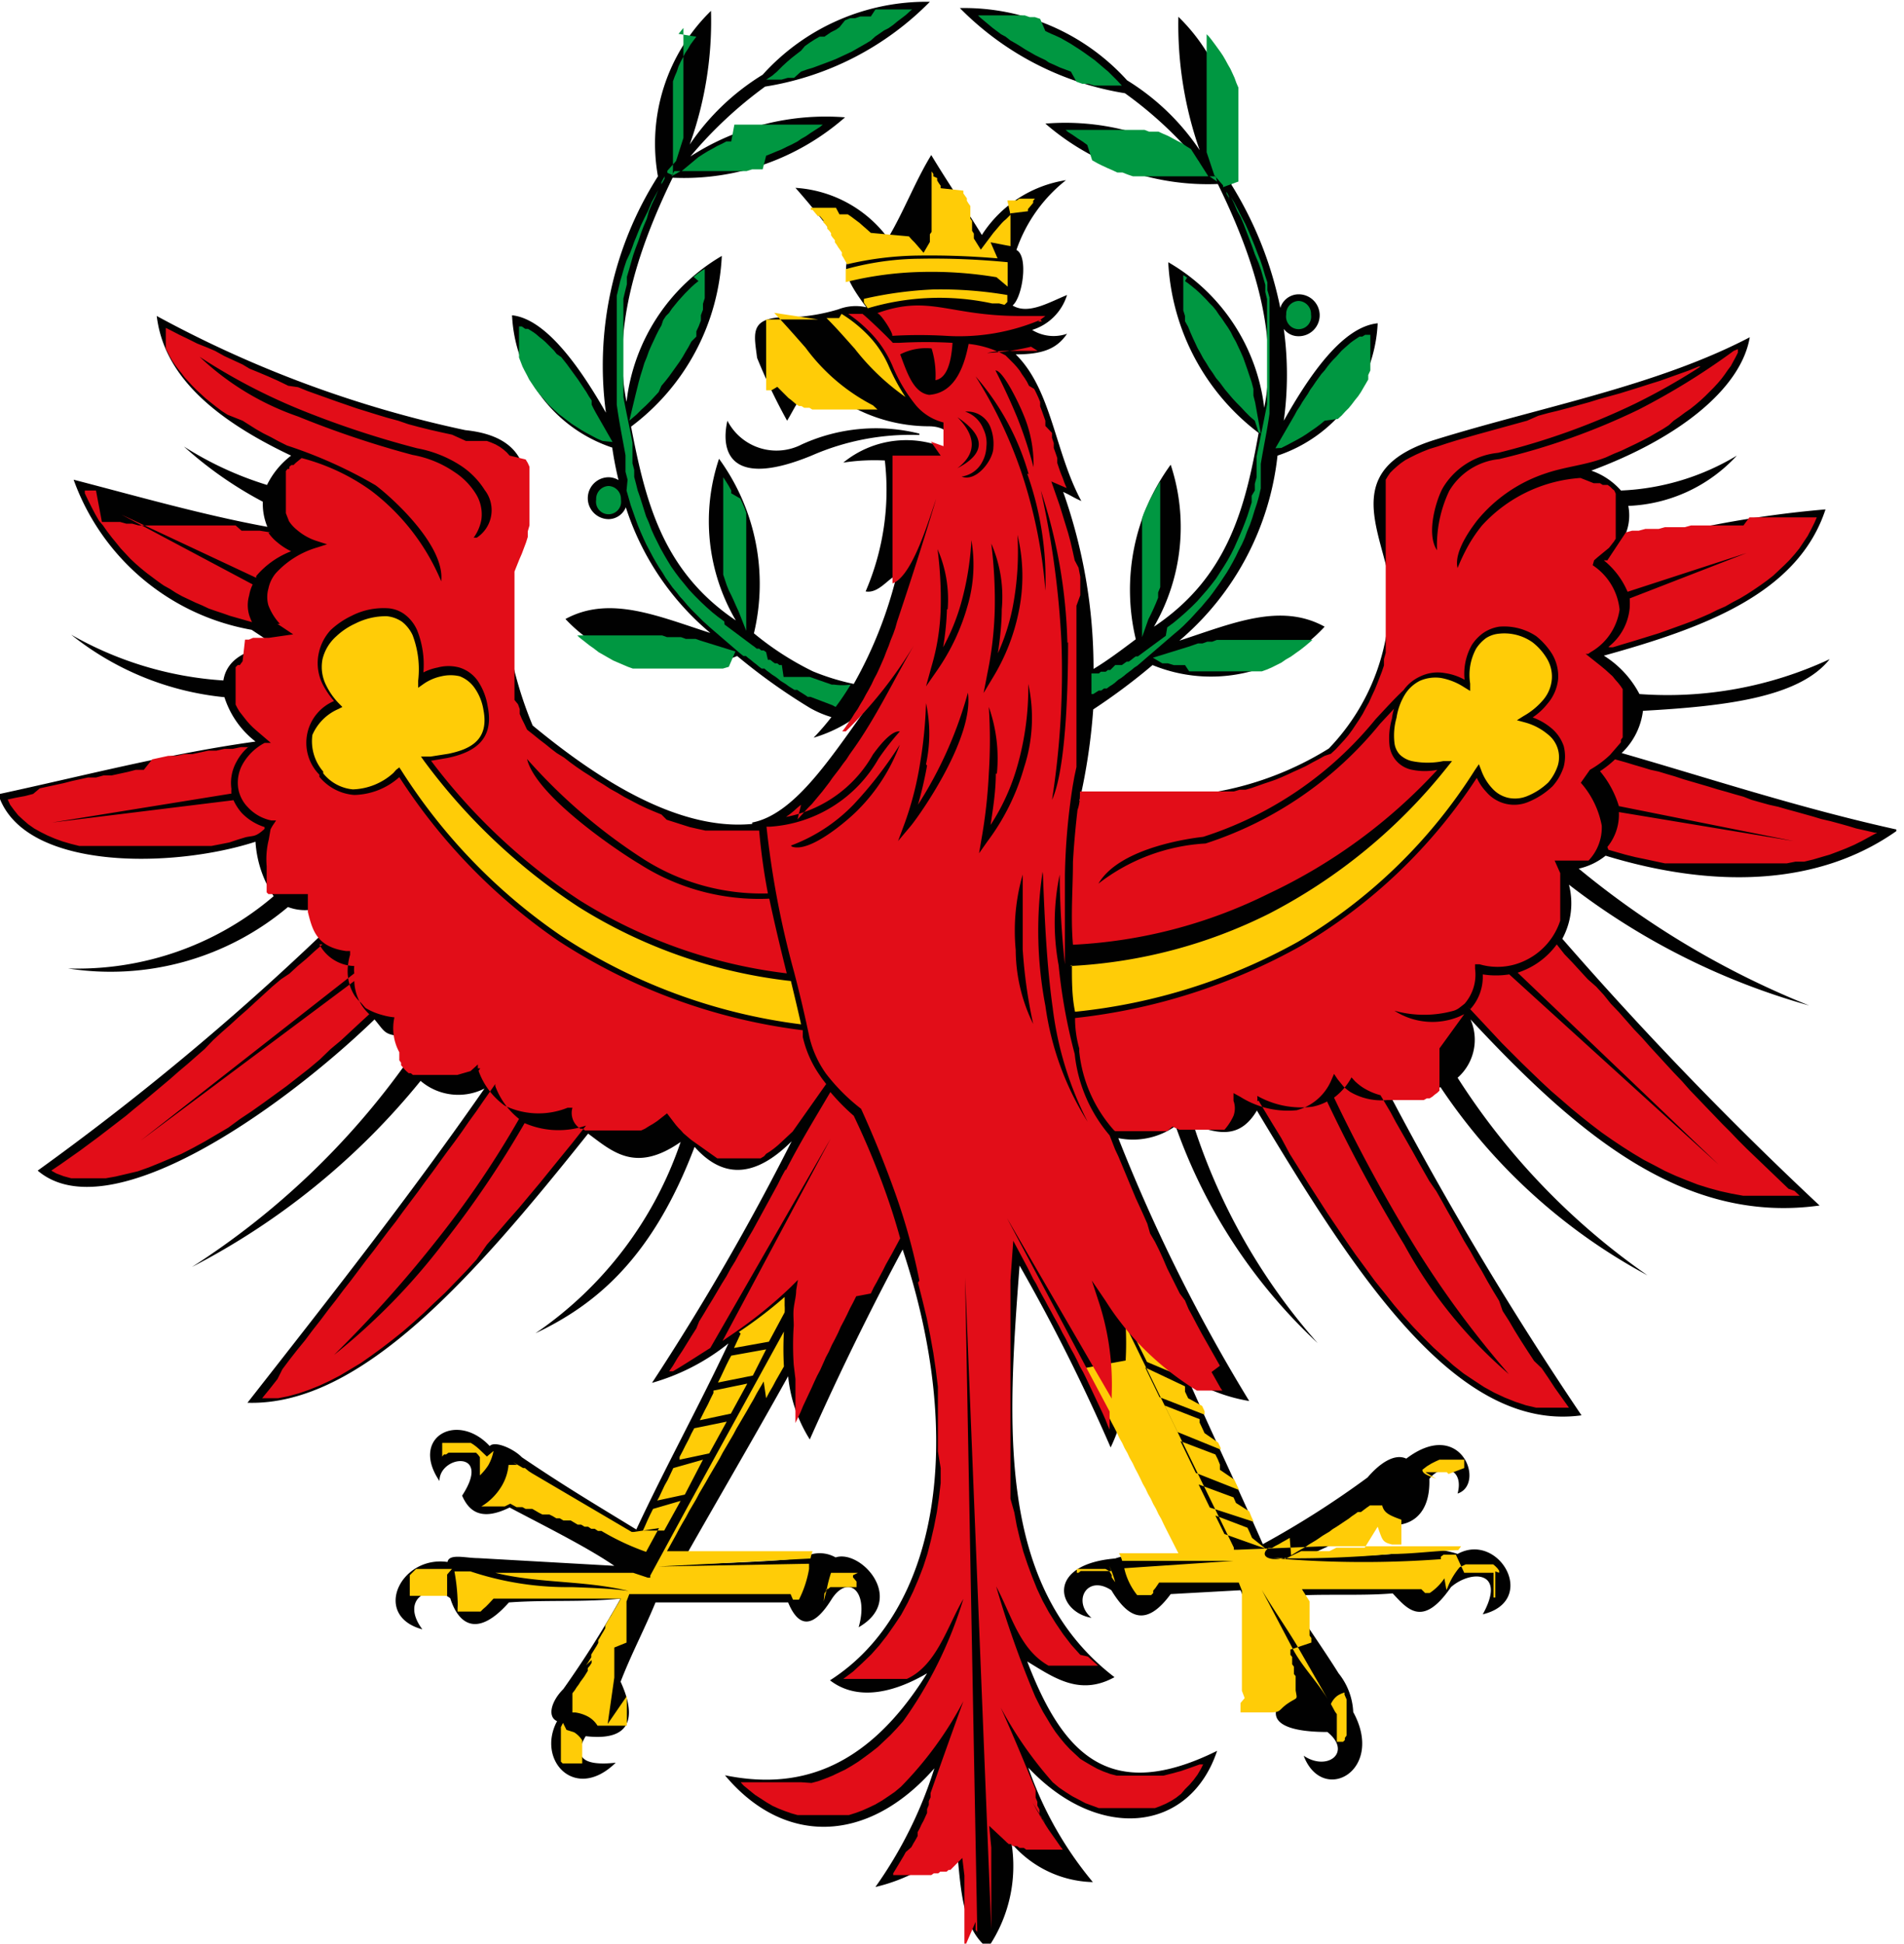
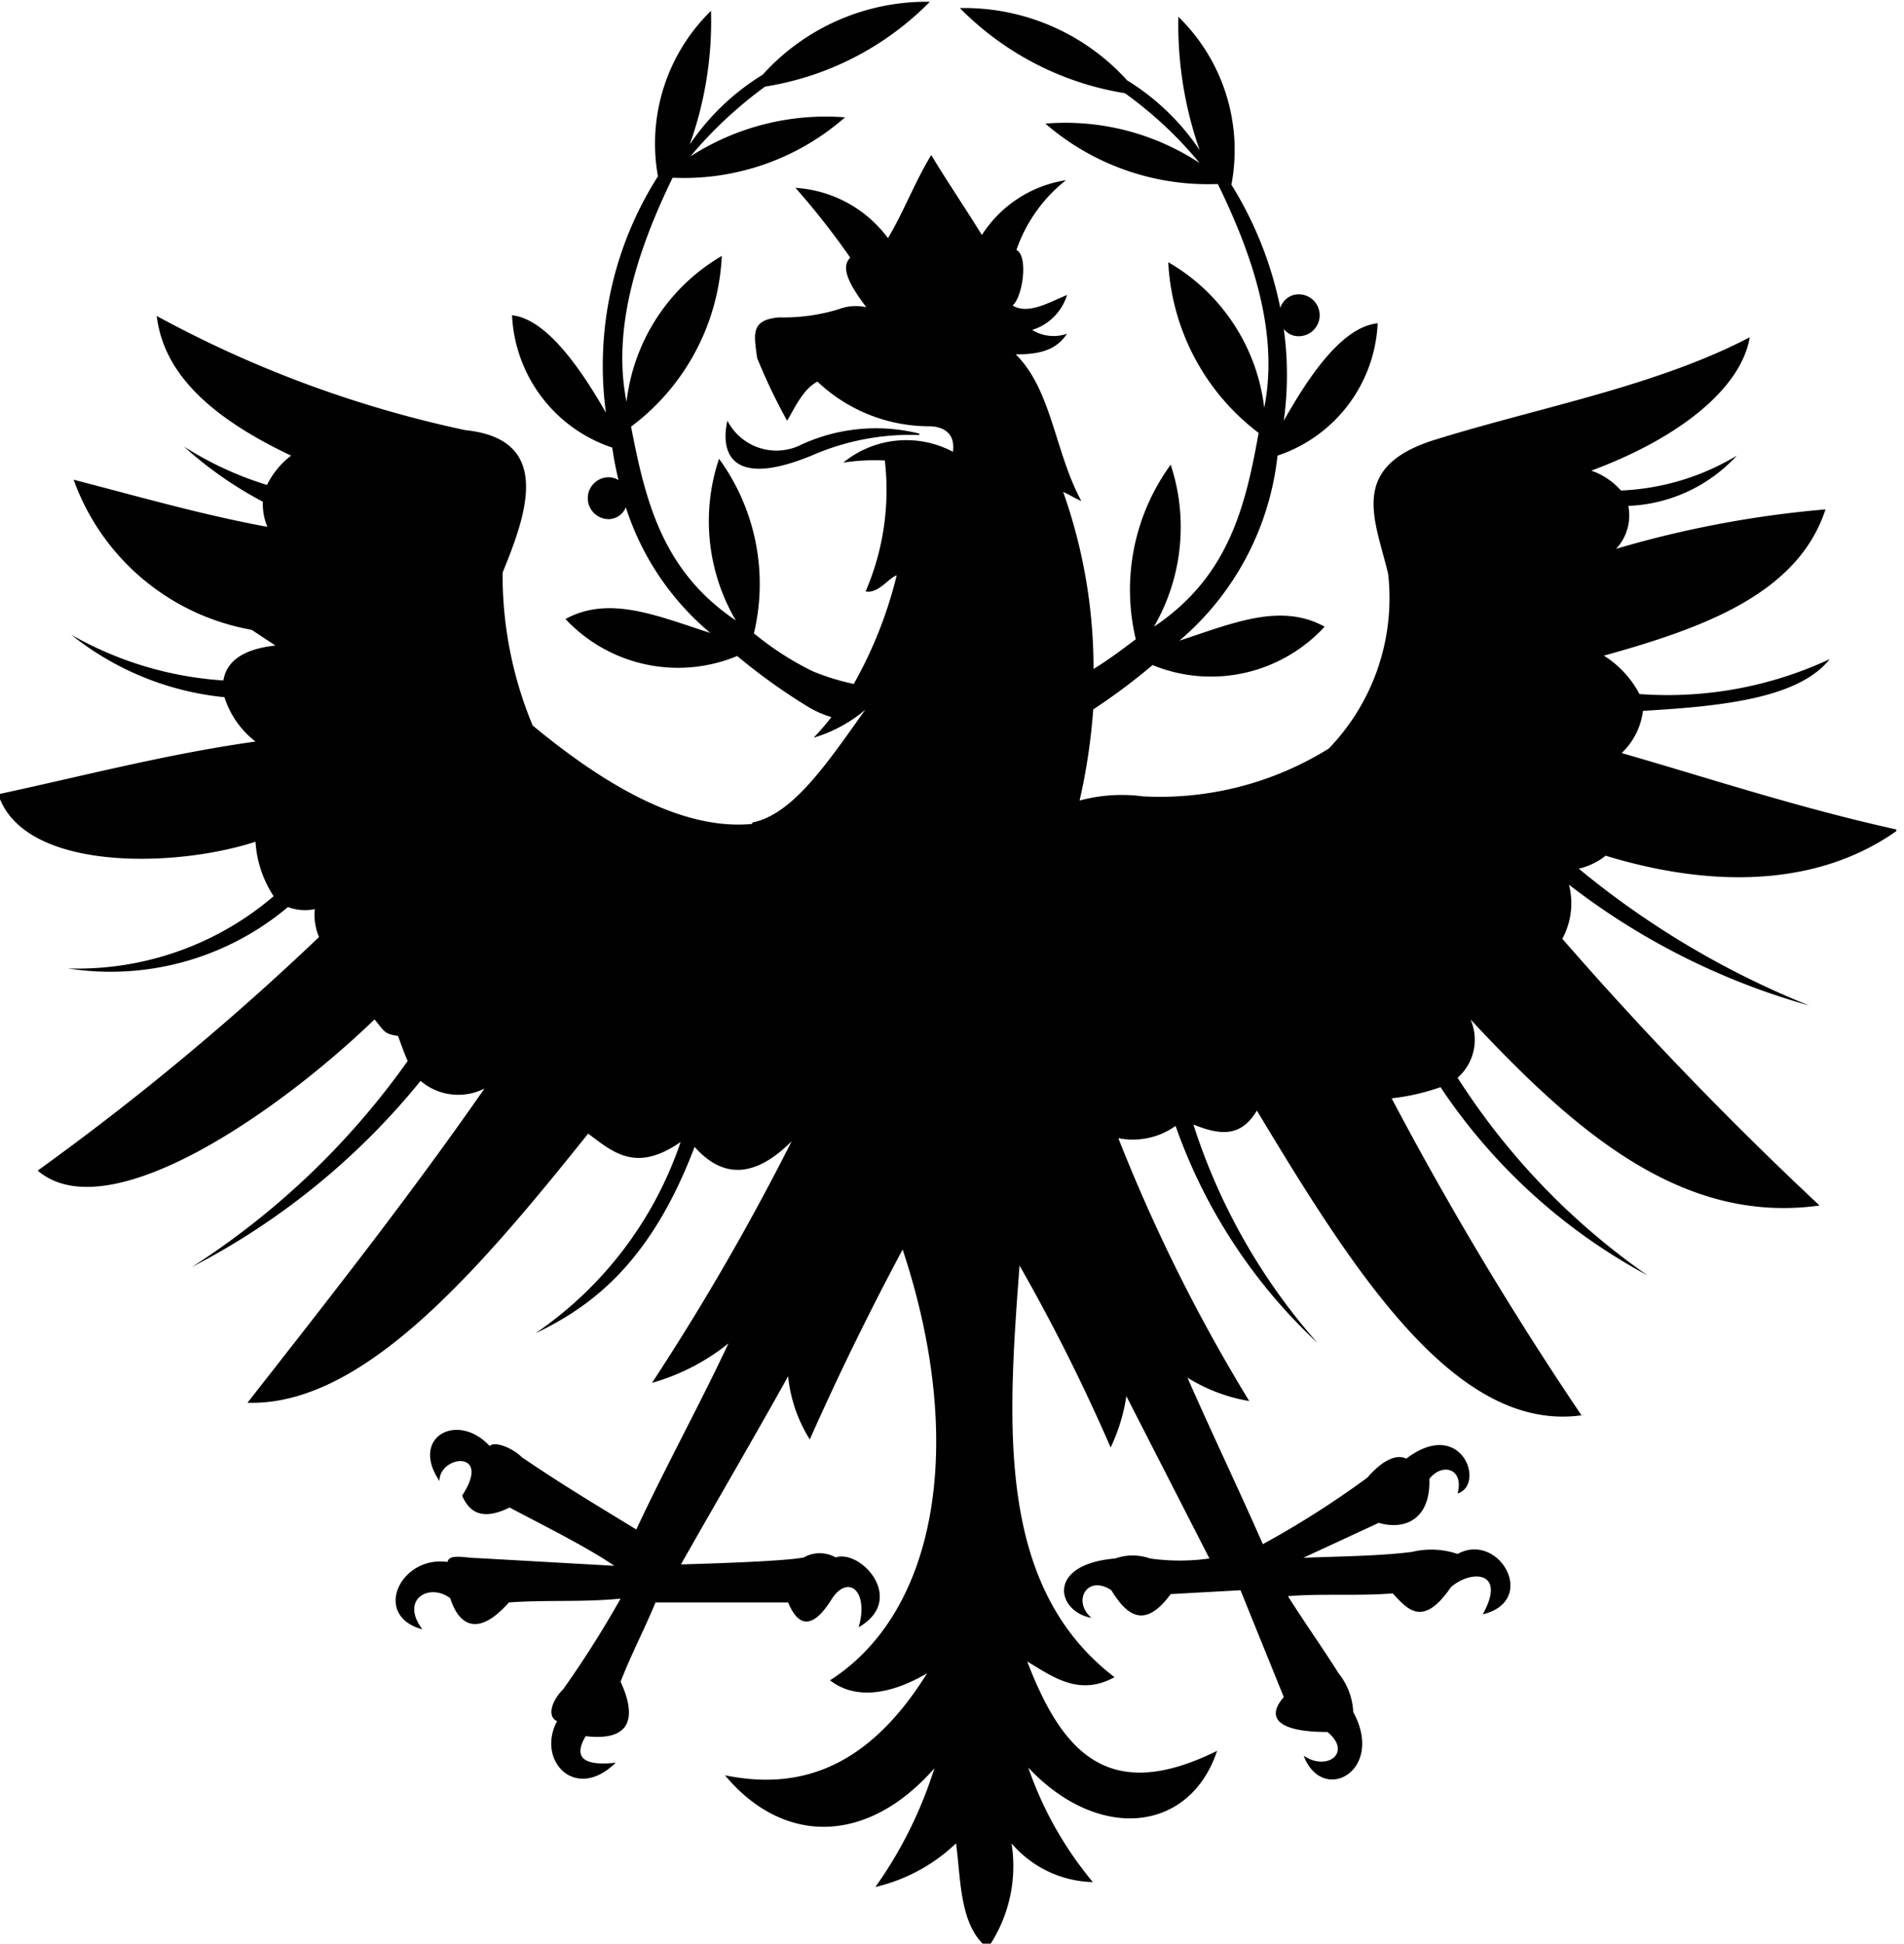
<svg xmlns="http://www.w3.org/2000/svg" xmlns:xlink="http://www.w3.org/1999/xlink" width="97" height="99" viewBox="0 0 97 99">
  <defs>
    <path id="5uzia" d="M911.911 749.172V650.09h96.7v99.082z" />
    <path id="5uzic" d="M958.838 672.087a9.104 9.104 0 0 0-5.992.55 2.81 2.81 0 0 1-3.788-1.208c-.373 1.653.213 3.45 4.285 1.778a12.572 12.572 0 0 1 5.495-1.05m-8.517 19.81c-4.037.391-8.358-2.685-11.185-5.014a19.934 19.934 0 0 1-1.53-7.79c1.192-2.915 2.614-6.792-1.902-7.254a58.13 58.13 0 0 1-15.72-5.815c.302 2.454 2.027 4.837 6.846 7.113-.519.396-.939.907-1.227 1.494a17.32 17.32 0 0 1-4.232-1.956 19.65 19.65 0 0 0 4.019 2.81c-.016.438.063.874.231 1.28-3.29-.605-6.58-1.548-9.87-2.401a11.825 11.825 0 0 0 9.07 7.646l1.209.8c-1.778.196-2.507.89-2.65 1.779a17.942 17.942 0 0 1-7.753-2.33 14.813 14.813 0 0 0 7.807 3.183 4.641 4.641 0 0 0 1.582 2.259c-4.463.622-8.73 1.742-13.105 2.685 1.245 3.912 8.891 3.787 13.105 2.418.062.99.38 1.946.925 2.774a15.382 15.382 0 0 1-10.474 3.68 14.03 14.03 0 0 0 11.203-3.129c.437.166.912.203 1.37.107-.052.485.021.974.213 1.423a135.997 135.997 0 0 1-14.333 11.896c3.557 3.04 12.181-2.899 17.16-7.7.498.587.48.747 1.192.836.16.409.302.853.497 1.28a39.779 39.779 0 0 1-10.989 10.492 36.702 36.702 0 0 0 11.647-9.478c.906.776 2.19.93 3.255.391-3.86 5.548-7.967 10.758-12.075 16.004 5.797.178 11.577-6.473 17.356-13.71 1.245.925 2.418 2.027 4.712.427a19.276 19.276 0 0 1-7.397 9.744c3.076-1.458 5.957-3.823 8.108-9.495 1.28 1.44 2.881 1.778 4.944-.285a125.063 125.063 0 0 1-7.113 12.305 11.025 11.025 0 0 0 3.894-2.009c-1.476 3.147-3.218 6.313-4.694 9.478-2.152-1.316-3.681-2.223-5.833-3.681-.409-.427-1.369-.854-1.636-.57-1.653-1.777-4.072-.444-2.56 1.78 0-1.317 2.703-1.619 1.155.746.374.871 1.05 1.28 2.419.605 1.565.835 3.912 1.991 5.335 2.97l-6.936-.392c-.64 0-1.475-.249-1.564.196-2.401-.338-3.86 2.738-1.28 3.432-1.157-1.548.373-2.383 1.422-1.583.391 1.245 1.316 2.098 2.987.213 1.956-.142 3.735 0 5.69-.195a52.745 52.745 0 0 1-2.916 4.605c-.64.64-.818 1.423-.32 1.636-1.067 1.992.925 4.143 2.988 2.116-1.619.178-2.188-.249-1.53-1.351 2.276.267 2.632-.907 1.779-2.774.55-1.423 1.191-2.614 1.778-4.037h6.757c.338.818 1.014 1.779 2.223-.177.836-1.28 1.902-.41 1.369 1.44 2.454-1.405.124-3.983-1.174-3.557a1.636 1.636 0 0 0-1.618 0c-.836.178-4.25.303-6.26.356 1.78-3.147 3.7-6.42 5.46-9.585a7.415 7.415 0 0 0 1.103 3.22 147.179 147.179 0 0 1 4.73-9.674c3.254 9.798 1.778 18.44-3.7 21.943 1.192.924 2.9.836 4.944-.356-3.183 5.121-6.81 5.904-10.296 5.193 2.97 3.556 7.238 3.556 10.67-.356a21.606 21.606 0 0 1-3.005 6.046 8.891 8.891 0 0 0 4.107-2.223c.25 1.778.16 4.232 1.618 5.335a7.362 7.362 0 0 0 1.21-5.335 5.62 5.62 0 0 0 4.143 1.974 18.529 18.529 0 0 1-3.29-5.833c3.557 3.788 8.216 3.343 9.62-.853-5.494 2.72-7.877.142-9.673-4.552 1.351.818 2.667 1.778 4.445.8-6.01-4.606-5.459-12.768-4.836-20.965a95.67 95.67 0 0 1 4.64 9.264 9.212 9.212 0 0 0 .801-2.614l4.232 8.269c-1.003.142-2.02.142-3.023 0a2.667 2.667 0 0 0-1.778 0c-3.557.302-2.97 2.72-1.21 3.023-.995-.854-.213-2.223 1.014-1.405.872 1.44 1.779 1.885 3.023.196l3.557-.196 2.205 5.441c-.96 1.103-.214 1.779 2.222 1.779 1.28 1.03 0 2.027-1.209 1.209.96 2.525 4.161.764 2.525-2.223a3.379 3.379 0 0 0-.746-1.974c-.8-1.28-1.779-2.65-2.579-3.93 1.672-.142 3.681 0 5.335-.142.747.8 1.529 1.778 2.97-.32 1.049-.907 2.845-.818 1.618 1.387 2.862-.694.818-4.232-1.28-3.076a4.197 4.197 0 0 0-2.312-.107c-1.6.213-3.735.231-5.548.302l3.84-1.778c1.352.391 2.65-.196 2.579-2.24.676-.854 1.778-.516 1.44.746 1.44-.462.196-3.912-2.614-1.778-.604-.284-1.369.249-1.974.96a46.978 46.978 0 0 1-5.334 3.397c-1.21-2.757-2.632-5.726-3.841-8.482.96.6 2.03 1.005 3.147 1.191a86.19 86.19 0 0 1-6.668-13.39 3.734 3.734 0 0 0 2.916-.622 27.633 27.633 0 0 0 7.238 11.06 31.119 31.119 0 0 1-6.33-11.131c1.368.55 2.418.657 3.235-.712 5.068 8.447 10.19 16.395 16.538 15.524a174.443 174.443 0 0 1-9.674-16.146 11.185 11.185 0 0 0 2.49-.57 29.358 29.358 0 0 0 10.545 9.585 35.564 35.564 0 0 1-9.674-10.064 2.578 2.578 0 0 0 .658-2.97c5.335 5.726 10.776 10.456 17.782 9.478a185.436 185.436 0 0 1-13.105-13.586 3.788 3.788 0 0 0 .338-2.756 35.706 35.706 0 0 0 12.234 6.153 44.295 44.295 0 0 1-11.736-6.97c.5-.112.969-.337 1.369-.659 5.477 1.672 10.865 1.583 14.901-1.316-5.014-1.102-9.69-2.65-14.083-3.912.6-.569.984-1.33 1.085-2.151 4.107-.231 7.948-.658 9.513-2.632a19.56 19.56 0 0 1-9.691 1.778 5.086 5.086 0 0 0-1.814-1.956c5.121-1.422 9.887-3.165 11.292-7.45-3.615.308-7.19.981-10.67 2.009.548-.586.78-1.4.623-2.187a7.93 7.93 0 0 0 5.53-2.561 12.448 12.448 0 0 1-5.904 1.778 3.557 3.557 0 0 0-1.511-1.013c4.428-1.636 7.628-4.161 8.073-6.793-4.766 2.49-10.67 3.556-16.004 5.21-4.517 1.387-3.059 4.108-2.418 6.846a11.043 11.043 0 0 1-3.023 8.891 16.27 16.27 0 0 1-9.478 2.436 8.215 8.215 0 0 0-3.219.214c.35-1.527.582-3.079.694-4.641a31.35 31.35 0 0 0 3.023-2.259 7.86 7.86 0 0 0 8.766-1.956c-2.258-1.245-4.712-.16-7.397.711a14.404 14.404 0 0 0 4.997-9.424 7.469 7.469 0 0 0 5.103-6.74c-1.778.178-3.45 2.597-4.783 4.962a17.142 17.142 0 0 0 0-4.677c.171.231.44.37.729.373a1.067 1.067 0 1 0 0-2.133.978.978 0 0 0-.907.693 18.991 18.991 0 0 0-2.49-6.277 9.478 9.478 0 0 0-2.702-8.553 19.294 19.294 0 0 0 1.084 6.793 12.056 12.056 0 0 0-3.698-3.557 11.185 11.185 0 0 0-8.518-3.68 15.204 15.204 0 0 0 8.41 4.338 20.218 20.218 0 0 1 3.806 3.556 12.447 12.447 0 0 0-7.86-2.009 12.66 12.66 0 0 0 8.785 3.076c1.956 3.984 3.076 7.825 2.365 11.399a9.905 9.905 0 0 0-4.89-7.415 11.647 11.647 0 0 0 4.605 8.695c-.675 3.752-1.529 7.326-5.334 9.87a10.118 10.118 0 0 0 .853-8.252 10.83 10.83 0 0 0-1.778 8.891c-.711.534-1.44 1.085-2.152 1.512a26.993 26.993 0 0 0-1.547-9.016c.463.214.445.25.925.463-1.351-2.49-1.511-5.673-3.343-7.469 1.37 0 2.098-.284 2.614-1.05a2.08 2.08 0 0 1-1.778-.195 2.685 2.685 0 0 0 1.778-1.778c-.925.374-1.974 1.014-2.774.534.516-.427.818-2.525.196-2.828a7.735 7.735 0 0 1 2.525-3.556 6.224 6.224 0 0 0-4.286 2.792c-.818-1.334-1.778-2.739-2.578-4.073-.818 1.334-1.405 2.899-2.205 4.233a6.366 6.366 0 0 0-4.713-2.561 38.764 38.764 0 0 1 2.792 3.556c-.533.516 0 1.44.818 2.526a2.436 2.436 0 0 0-1.422.106c-.98.296-2 .434-3.023.41-1.494.124-1.263.906-1.12 2.062a29.179 29.179 0 0 0 1.529 3.2c.338-.533.782-1.6 1.547-1.99a8.286 8.286 0 0 0 5.672 2.275c.694 0 1.37.32 1.227 1.298a5.068 5.068 0 0 0-5.583.552c.7-.107 1.409-.143 2.116-.107.263 2.27-.074 4.57-.978 6.668.658.125 1.173-.693 1.582-.818a21.623 21.623 0 0 1-2.187 5.53 11.843 11.843 0 0 1-2.08-.64 15.043 15.043 0 0 1-3.006-1.938 10.83 10.83 0 0 0-1.778-8.891 9.994 9.994 0 0 0 .854 8.233c-3.752-2.525-4.606-6.1-5.335-9.869a11.54 11.54 0 0 0 4.623-8.695 9.922 9.922 0 0 0-4.854 7.432c-.711-3.556.409-7.432 2.347-11.416 3.216.15 6.364-.953 8.785-3.076a12.732 12.732 0 0 0-7.878 1.992 21.338 21.338 0 0 1 3.805-3.557 15.097 15.097 0 0 0 8.394-4.32 11.238 11.238 0 0 0-8.518 3.716 12.11 12.11 0 0 0-3.717 3.556 18.582 18.582 0 0 0 1.085-6.81 9.442 9.442 0 0 0-2.703 8.428 17.96 17.96 0 0 0-2.65 12.039c-1.35-2.365-3.076-4.784-4.783-4.961a7.469 7.469 0 0 0 5.104 6.739c.083.569.19 1.12.32 1.654a1.014 1.014 0 0 0-.498-.143 1.067 1.067 0 1 0 0 2.134.96.96 0 0 0 .871-.604 13.888 13.888 0 0 0 4.304 6.401c-2.668-.853-5.122-1.938-7.38-.711a7.86 7.86 0 0 0 8.749 1.885 30.231 30.231 0 0 0 3.716 2.65c.343.195.707.35 1.085.462-.283.366-.586.716-.907 1.049a7.255 7.255 0 0 0 2.632-1.423c-1.885 2.632-3.663 5.335-5.762 5.744" />
-     <path id="5uzid" d="M970.432 719.37l-.925-1.868a4.875 4.875 0 0 0 0-.498l.107.16c.25.338.516.64.8.96.616.652 1.289 1.247 2.01 1.779l.16.373zm.706 1.82l1.097 2.252-.096-.036.783 1.618.104.041.316.649-.278-.103.569 1.174.274.089.189.387-.179-.067.463.942.172.061.308.633v.106h.16l1.446-.057.012.004-.006-.005.117-.004c-.38.338-.041.614.653.522l.19.014-.03.024.048-.022c2.873.216 5.76.2 8.63-.049a3.556 3.556 0 0 1-.177.373 2.685 2.685 0 0 1-1.067 1.405h-.232l-.195-.195h-6.082l.392.622v1.743l.088.124v.231l-.686.23-.06-.105c-.623-1.032-1.21-1.85-1.779-2.81l1.58 3-.121.04v.268l.088.106v.374l.09.124v.374l.088.106v.73c.09.515.107.32-.39.657-.499.338-.321.463-.943.463h-1.476v-.48l.213-.25-.142-.373v-5.103l-.16-.41h-4.055l-.195.285-.107.125v.124l-.107.107h-.71a3.36 3.36 0 0 1-.659-1.37l5.548-.373h-5.654a1.779 1.779 0 0 0-.16-.39h3.023l-.623-1.228-.124-.249-.125-.267-.142-.248-.125-.267-.142-.25-.124-.266-.143-.249-.124-.267-.142-.249-.125-.266-.124-.25-.142-.266-.125-.267-.142-.249-.125-.266-.142-.25-.124-.266-.143-.249-.124-.267-.125-.249-.142-.266-.124-.25-.143-.266-.124-.25-.142-.266-.125-.249-.142-.266-.125-.267-.497-.96 2.133-.392c.033-.592.033-1.186 0-1.778l1.055 2.162-.059-.028.73 1.511zm6.34 8.182h-.088l.12-.027zm.053 0l-.081.04-.018-.002.045-.038h.054zm-5.16-8.758v.267l.16.338.71.391.125.267v.178l-2.228-.864-.368-.755-.368-.754zm-.374 2.33l-.658-1.352 1.778.694v.178l.125.266.124.267.694.48.124.267v.089zm1.92 1.138l.125.249.107.266v.267l.729.498.124.267.125.266-2.101-.83-.791-1.623zm.925 2.187l.125.284.675.427.107.267.124.267-1.966-.64-.565-1.16zm.711 1.547l.125.267.107.249.687.546h-.006l-1.914-.68-.456-.937zm9.62-2.49c-.39-.16-.71-.249-.71-.462l.23-.178.232-.142.213-.107.196-.089h1.262v.427l-.8.303-.089-.09h-1.085m-8.002 3.86h.178l.178-.107.178-.09.178-.106.195-.107.178-.106.04.496-1.156.046a.951.951 0 0 1 .031-.027zm1.125-.02l.754-.03-.19.103-.177.106-.178.107-.178.107zm.76-.034l.178-.124.178-.107.178-.107.16-.107.178-.124.177-.107.178-.106.16-.125.178-.107.16-.106.16-.107.16-.107.16-.106.16-.125.16-.107.143-.106h.16l.142-.107.142-.107.178-.124h.622c.09.391.392.516.978.729v1.263h-.48c-.498-.125-.48-.214-.729-.907l-.614.995h-2.089l-.984.04zm3.067-.036h4.864l-.142.196c-1.227.036-2.294.196-3.379.196-1.79.162-3.587.237-5.384.223l.76-.366h1.441l.356-.177h1.44zm-13.06.996c.125.27.226.55.302.836l-.178-.249v-.124l-.124-.196h.106m-1.564 0l-.107.089h-.09v-.196h1.46l.195.107zm18.35-.64v-.09l.143-.106h.622l.278.602-.082.038a3.645 3.645 0 0 0-.587.96.96.96 0 0 1-.089.196m.758-1.194l.22-.104h1.405l.107.089.106.107.09.124v.107l-.196-.071v1.333h-.09v-1.262h-1.493zm-6.644 7.009c.073-.17.19-.317.338-.427.11-.071.23-.125.356-.16v.107l.107.249v1.831l-.09.125v.107l-.088.088h-.32v-1.404l-.09-.125m-3.165-7.824c.18.004.36.006.539.008-.05.01-.1.018-.148.025l-.39-.033zm-23.17-63.091h-1.926a41.473 41.473 0 0 0-.314-.338m.314.338c.448.486.867.963 1.286 1.44a9.887 9.887 0 0 0 3.432 2.934l.231.214h-3.325l-.142-.09h-.267l-.142-.088h-.125l-.142-.09-.124-.106-.125-.106-.142-.107-.125-.125-.124-.124-.32-.32-.302.178h-.267v-3.61zm3.118-.285c.458.282.882.616 1.262.996.48.474.867 1.036 1.138 1.654.238.551.524 1.08.854 1.583a12.003 12.003 0 0 1-2.579-2.454c-.462-.516-.924-1.05-1.44-1.565h.64m8.073-3.041a40.895 40.895 0 0 0-4.107-.142 16.59 16.59 0 0 0-3.557.444l-.178-.32-.089-.142v-.142l-.088-.125-.09-.124-.088-.143-.09-.124v-.107l-.106-.124-.089-.125v-.106l-.089-.125-.106-.107v-.106l-.09-.107-.106-.107v-.106l-.178-.214h-.106l-.267-.32h-.09v-.106h1.281l.178.337h.427l.16.107.142.107.285.213.142.125.142.124.142.125.16.142 1.939.178.142.16.142.142.463.533.32-.55v-.392l.089-.124v-3.077l.088.125v.124l.196.089v.124l.089.143.089.124v.125l1.156.124v.142l.178.25v.124l.088.142.09.125v.64l.088.124v.498l.09.142v.25l.355.568.427-.569.106-.142.107-.142.107-.125.213-.249.107-.124.106-.107.125-.106.107-.107.106-.107v1.6l-1.013-.195m1.013-1.405l-.16-.729h.48l.125-.089h.8l-.089.107v.107l-.267.32v.106l-.889.107zm0 0zm-.711 3.183a20.13 20.13 0 0 0-3.859-.267c-1.29.03-2.571.204-3.823.516v-.658a14.528 14.528 0 0 1 3.788-.533c1.49-.027 2.98.033 4.463.178v1.244m-.444.854h-.356a12.75 12.75 0 0 0-6.33.249l-.196-.285v-.195a19.56 19.56 0 0 1 3.556-.48 20.396 20.396 0 0 1 3.752.284v.356l-.142.142m-10.367 36.65a28.736 28.736 0 0 1-12.234-4.518 29.056 29.056 0 0 1-8.127-8.41l-.106-.16-.16.124-.143.16a3.219 3.219 0 0 1-2.062.836 2.187 2.187 0 0 1-1.512-.818v-.09a2.365 2.365 0 0 1-.551-1.866c.257-.59.727-1.06 1.316-1.316l.213-.107-.16-.16a3.556 3.556 0 0 1-.658-.925 2.063 2.063 0 0 1-.195-1.351c.108-.447.35-.85.693-1.156.287-.272.618-.494.978-.658a3.45 3.45 0 0 1 1.6-.373c.281.026.55.124.783.284.228.181.41.413.533.676.282.742.38 1.541.285 2.33v.355l.302-.213a2.49 2.49 0 0 1 .89-.374c.304-.07.62-.07.924 0 .31.12.577.33.765.605.23.329.381.706.444 1.102.303 1.547-.676 2.01-1.778 2.24l-.907.143h-.498l.178.25a30.55 30.55 0 0 0 7.86 7.414 25.695 25.695 0 0 0 10.811 3.77c.178.747.356 1.476.516 2.205m13.799-3.005v.03l-.107.005m.107-.005a25.464 25.464 0 0 0 10.047-2.662 28.007 28.007 0 0 0 9.033-7.415l.285-.356h-.445a3.966 3.966 0 0 1-1.6 0 1.316 1.316 0 0 1-.623-.338 1.05 1.05 0 0 1-.266-.604 3.29 3.29 0 0 1 .106-1.263c.06-.408.2-.8.41-1.156a1.92 1.92 0 0 1 .782-.729c.34-.148.717-.198 1.084-.142.412.077.805.234 1.156.462l.32.196v-.373a2.81 2.81 0 0 1 .303-1.779c.132-.206.301-.386.498-.533.202-.132.434-.211.675-.231a2.49 2.49 0 0 1 1.707.444c.284.222.525.493.712.8.2.32.293.693.266 1.068a1.867 1.867 0 0 1-.444 1.066c-.281.33-.618.607-.996.818l-.338.214.391.106c.431.114.832.32 1.174.605.489.374.694 1.012.516 1.6a2.596 2.596 0 0 1-.48.854c-.31.296-.671.532-1.067.694a1.636 1.636 0 0 1-.996.088 1.565 1.565 0 0 1-.8-.48 2.685 2.685 0 0 1-.552-.907l-.124-.32-.196.285a26.673 26.673 0 0 1-9.033 8.766 29.43 29.43 0 0 1-11.345 3.557c-.158-.755-.16-1.545-.16-2.335zm-31.83 31v1.084h-1.903v-1.049l.214-.213.106-.107h1.832m5.832 8.198l.392.124c.165.104.305.244.409.41v1.173h-.996l-.09-.089v-1.76l.108-.214M954 731.16l.09-.124v-.107h.035l-.16.64m.16-.64c.052-.277.123-.55.213-.818h1.37l-.25.124v.107l.09.107.088.106v.285h-1.333l-.107.089zm-9.122-.57h.124v-.106l2.01-3.698 4.8-8.732a15.649 15.649 0 0 0 0 1.779l-.408.711-.16.302-.178.303-.16.302-.125-.854-.177.303-.178.302-.16.302-.178.303-.16.284-.178.302-.178.303-.178.302-.16.302-.178.303-.177.302-.178.302-.16.302-.356.605-.178.302-.16.285-.355.604-.16.303-.178.302-.178.302-.16.303-.178.302-.16.284-.16.303-.462.835h7.415c-.044.122-.08.247-.107.374l-7.753.409 7.682-.142v.266a5.584 5.584 0 0 1-.516 1.565h-.302l-.124-.284h-8.216l-.142.373v2.098l-.622.25v1.529l-.338 2.365.978-1.423v1.511h-1.494a1.316 1.316 0 0 0-.516-.48 1.956 1.956 0 0 0-.622-.195h-.142v-.978l.124-.16.09-.143.106-.142.089-.142.106-.142.09-.125.177-.284v-.143l.107-.124.089-.142v-.143l-.285.267.09-.124.088-.143.089-.142v-.142l.089-.142.089-.143.089-.142.089-.16v-.142l.088-.142.09-.16.088-.143.09-.16v-.142l.177-.32.107-.16.089-.16.426-.73h-6.49l-.249.267-.142.143-.143.124-.124.125h-1.174v-.196a3.15 3.15 0 0 0 0-.427 9.87 9.87 0 0 0-.16-1.422h.818c1.662.554 3.405.824 5.157.8.996.035 1.992.071 2.899.196-2.277-.552-4.57-.374-6.793-.925h7.024zm-7.86-6.454a2.383 2.383 0 0 1-.267.729c-.122.187-.265.36-.427.516v-.925l-.089-.124-.106-.107h-1.405l-.124.089h-.107l-.09.106v-.693h1.46l.141.089.143.107.142.124.391.373m2.309.859l5.07 2.982h.107l.466-.07h.747l-.59 1.084a12.75 12.75 0 0 1-2.276-1.067h-.178l-.16-.107h-.178l-.16-.106h-.178l-.178-.107h-.178l-.177-.107-.178-.106h-.374l-.177-.107h-.178l-.178-.107-.178-.089h-.356l-.177-.089-.178-.106-.16-.09h-.338l-.16-.088h-.302l-.32-.178-.285.142h-1.191a3.005 3.005 0 0 0 1.031-1.031c.2-.33.321-.7.356-1.085h.438l-.207-.142.514.302h.09l.196.16zm5.643 2.911h-.003l.106-.23.125-.285.142-.303.142-.284 1.405-.41-.836 1.512h-.334l.068-.124zm3.055-3.61l-.924 1.779-1.405.302.089-.16.142-.302.142-.303.16-.284.142-.302.143-.303zm1.21-1.938l-.89 1.618-1.511.32v-.142l.16-.302.142-.285.16-.302.142-.302.143-.267zm1.049-1.938l-.836 1.53-1.583.337.107-.213.142-.285.16-.302.142-.302.143-.285v-.124zm.96-1.743l-.676 1.334-1.778.356.142-.285.285-.605.142-.284.107-.196zm26.83 15.252l.259-.086 1.522 2.652c-.515-.871-1.316-1.672-1.778-2.56zm-28.217-16.14a22.298 22.298 0 0 0 2.33-1.78v.428c.008.118.008.237 0 .355l-.801 1.494-1.778.32.338-.729" />
-     <path id="5uzie" d="M976.122 706.068l.188.31a4.534 4.534 0 0 1-1.112-.505l-.356-.196v.391c.09.247.09.518 0 .765a2.863 2.863 0 0 1-.462.711h-2.294l-.356-.16-.266.231h-2.65l-.053-.035a7.113 7.113 0 0 1-1.779-4.019v-.16a5.603 5.603 0 0 1-.213-1.547 30.23 30.23 0 0 0 11.487-3.663 26.993 26.993 0 0 0 8.98-8.571c.12.262.282.502.48.711a1.867 1.867 0 0 0 2.188.498c.441-.186.845-.45 1.191-.782.259-.288.453-.627.569-.996a2.098 2.098 0 0 0 0-1.05 2.045 2.045 0 0 0-.622-.906 3.094 3.094 0 0 0-.96-.552 3.29 3.29 0 0 0 .764-.71c.301-.351.487-.786.533-1.246a2.205 2.205 0 0 0-.32-1.298 3.663 3.663 0 0 0-.8-.889 2.952 2.952 0 0 0-1.885-.48c-.28.044-.546.147-.782.302a2.24 2.24 0 0 0-.605.623 2.97 2.97 0 0 0-.373 1.778 2.88 2.88 0 0 0-.996-.338 2.045 2.045 0 0 0-1.28.178 2.098 2.098 0 0 0-.836.693c-.445.41-.907.925-1.423 1.476a18.636 18.636 0 0 1-8.784 5.993c-.462.053-4.232.498-5.335 2.383a9.798 9.798 0 0 1 5.46-2.045 18.974 18.974 0 0 0 8.89-6.1l.712-.764c-.054.161-.09.328-.107.498-.132.45-.175.92-.124 1.387a1.423 1.423 0 0 0 1.156 1.227c.422.085.857.085 1.28 0a27.634 27.634 0 0 1-8.571 6.295 25.109 25.109 0 0 1-9.994 2.614c-.124-1.44 0-2.899 0-4.215.054-.978.143-1.867.232-2.65.124-.337.124-.657.124-.942h7.842l.302-.089h.302l.303-.089.302-.106.302-.107.32-.107.303-.106.302-.125.32-.142.302-.142.32-.143.303-.142.32-.178.302-.16.32-.177.32-.107.25-.231.213-.231.213-.232.213-.249.196-.266.178-.267.178-.267.177-.284.16-.303.16-.284.143-.32.142-.303.125-.302.248-.64.107-.32v-.32l.09-.32v-8.82l.106-.178.124-.178.16-.16.178-.16.196-.16.23-.16.268-.142.284-.142.32-.143.356-.142.409-.124.48-.16.516-.16.995-.285.516-.142.516-.143.516-.142.515-.142.516-.142.569-.25.516-.142.515-.124.534-.142.515-.143.516-.142.516-.16.516-.142.515-.142.516-.16.516-.16.497-.16.516-.16.498-.178.498-.178.498-.178.48-.196h.107a32.577 32.577 0 0 1-3.326 1.885 35.565 35.565 0 0 1-6.988 2.508 3.699 3.699 0 0 0-2.81 1.778c-.302.516-.889 2.312-.302 3.183a6.473 6.473 0 0 1 .623-3.023 3.343 3.343 0 0 1 2.542-1.618 34.427 34.427 0 0 0 7.113-2.525 35.723 35.723 0 0 0 4.837-2.988l.213-.089v.178l-.106.214-.125.23-.124.232-.16.213-.16.231-.16.214-.196.231-.196.213-.213.214-.231.23-.231.214-.25.214-.266.213-.285.196-.284.213-.285.196-.249.23-.302.196-.338.196-.338.196-.337.177-.356.178-.373.178-.374.178-.391.16-.391.178c-.996.391-2.01.462-3.023.8a7.575 7.575 0 0 0-3.557 2.436c-.07.107-1.209 1.494-.978 2.4a9.94 9.94 0 0 1 .552-1.155c.202-.357.434-.696.693-1.014a7.469 7.469 0 0 1 5.015-2.418l.675.267h.32l.143.089h.249l.124.089.107.106.106.09.072.16v2.293l-.09.142-.248.32-.605.498-.16.143-.071.249a3.076 3.076 0 0 1 1.37 2.258 2.97 2.97 0 0 1-1.477 2.17l-.124.088h-.125l.783.623.213.177.196.178.178.16.142.178.142.16.125.16.106.16v2.454l-.089.125v.124l-.106.125-.107.124-.338.391c-.26.249-.547.47-.853.658l-.178.107-.463.658a4.552 4.552 0 0 1 1.067 2.187 2.436 2.436 0 0 1-.675 1.778h-1.725l.284.64v2.419a3.414 3.414 0 0 1-1.778 2.027 3.236 3.236 0 0 1-2.33.196h-.23v.23a2.258 2.258 0 0 1-.534 1.779l-.249.196a.996.996 0 0 1-.302.16 5.62 5.62 0 0 1-3.023 0c.98.634 2.21.747 3.29.302l.266-.125-1.262 1.743v2.152l-.107.106-.125.09-.124.106-.142.089h-.143l-.16.089h-1.867c-.061.005-.122.01-.183.011l-.155-.26c-.307-.08-.6-.207-.87-.374a2.757 2.757 0 0 1-.428-.337l-.177-.196a3.2 3.2 0 0 1-.35.517 2.805 2.805 0 0 1-.06-.055l-.302-.373-.178-.267-.124.285a2.65 2.65 0 0 1-1.367 1.419 4.57 4.57 0 0 1-2.42-.584 1.35 1.35 0 0 1 0 .267m2.809.285c.26-.052.513-.141.747-.267a79.488 79.488 0 0 0 3.93 7.29 23.49 23.49 0 0 0 5.334 6.598 49.791 49.791 0 0 1-4.96-6.775 82.352 82.352 0 0 1-3.949-7.309c.2-.15.381-.323.54-.514.093.083.192.16.296.23.512.295 1.095.44 1.684.42l.361.611.267.498.853 1.494.285.515.284.498.285.498.356.516.284.498.285.516.284.497.285.516.284.516.302.498.285.515.302.498.285.516.302.516.302.498.178.515.32.498.303.516.32.516.32.497.338.516.39.374.339.497.338.516.355.498.356.498h-1.672l-.533-.125-.534-.177-.533-.214-.534-.249-.515-.284-.516-.338-.533-.356-.516-.409-.498-.444-.516-.463-.498-.498-.515-.533-.498-.551-.498-.587-.48-.605-.498-.622-.48-.658-.498-.676-.48-.693-.48-.711-.48-.712-.96-1.493-.96-1.53-.428-.8-.48-.782-.488-.81c.563.169 1.158.228 1.75.17a2.65 2.65 0 0 0 .412-.146c.13-.005.26-.016.389-.032zm7.913-5.104l.129.138-.005.004m.005-.004c.44-.483.668-1.121.636-1.774.447.07.903.07 1.351 0l10.67 9.692-10.243-9.78a3.948 3.948 0 0 0 1.992-1.44l.39.497.41.427.39.426.392.427.427.374.391.426.356.445.409.427.782.889.409.427.391.444.41.445.39.426.41.445.426.445.391.444.41.427.408.427.41.426.426.445.41.409.408.427.427.427 1.707 1.635.427.41.302.106.267.25h-2.88l-.588-.108-.569-.124-.587-.16-.569-.178-.55-.213-.57-.231-.551-.25-.534-.284-.55-.284-.534-.32-.534-.338-.533-.356-.534-.373-.515-.392-.516-.409-.516-.426-.515-.445-.516-.445-.498-.462-.498-.48-.516-.498-.497-.498-.498-.498-.48-.515-.498-.534zm6.984-8.264c.41-.5.619-1.133.587-1.778l8.89 1.475-8.89-1.778a5.068 5.068 0 0 0-.96-1.778c.273-.177.529-.38.764-.605l.569.16.409.125.427.124.409.125.409.089.409.124.427.125.426.142.427.124.854.25.462.142.445.124.426.125.445.124.409.16.444.125.445.124.48.107.427.124.462.125.89.249.408.124.463.107.462.124.445.125.409.124.48.107.462.107h.124l-.782.426-.391.196-.41.178-.408.16-.427.16-.427.124-.426.125-.445.107h-.445l-.444.088h-6.206l-.498-.106-.498-.107-.516-.107-.498-.124-.497-.142-.374-.107m0-10.331a2.827 2.827 0 0 0 1.085-1.992c.009-.16.009-.32 0-.48l5.957-2.312-6.064 1.974a4.143 4.143 0 0 0-1.209-1.6h.178l.942-1.423.32-.089h.338l.338-.089h.676l.32-.089h1.013l.32-.089h2.668l.302-.409h3.432l-.107.25-.177.355-.178.338-.427.64-.231.284-.267.303-.267.266-.284.267-.285.267-.32.249-.32.231-.338.231-.355.231-.356.214-.373.195-.374.214-.409.178-.391.195-.409.178-.427.178-.427.16-1.333.48-.463.142-.462.143-.462.142-.48.142-.463.142h-.16m-28.931-16.59h-.196l.107-.082.018-.007m-.018.007a10.67 10.67 0 0 1-4.784.81 23.616 23.616 0 0 0-2.756 0c.09-.088-.587-1.155-.764-1.155 2.667-.96 3.627.142 7.272.142h1.299zm-1.512 1.575l-.042-.001c.367-.053.731-.124 1.091-.212l.338.213h-1.387m-.584.064c.114.052.226.108.335.167l.427.427.142.16.143.178.124.196.125.178.124.195.107.214.266.16.107.213.107.231.089.214v.23l.089.232.177.498v.266l.338.356v.25l.09.266v.249l.088.249.09.266v.25l.088.266.089.25.107.266.089.249.106.249-.782-.338.427 1.227.426 1.387.125.462.107.463.106.48.196.373.089.462v.943l-.196.533v8.216l-.107.498-.088.497a32.88 32.88 0 0 0-.392 4.5v4.552a43.47 43.47 0 0 1-.266-4.57 11.914 11.914 0 0 0-.054 4.623c.15 1.525.424 3.036.818 4.517a7.61 7.61 0 0 0 1.778 4.143l.285.729.16.338.178.427.178.426.177.427.178.427.178.427.196.426.195.427.196.445.142.498.25.426.213.427.195.427.213.498.427.853.214.427.266.356.178.427.231.426.214.41.23.426.926 1.636-.427.32.231.41.231.408.09.125h-1.299a14.777 14.777 0 0 1-3.183-2.632 13.2 13.2 0 0 1-.765-.925c-.249-.32-.48-.658-.693-.996l-.711-1.049.39 1.192c.473 1.493.683 3.058.623 4.623v.196l-5.335-9.194 5.228 9.852v.924l-.088-.195-.125-.32-.142-.32-.142-.303-.143-.302-.142-.302-.142-.303-.285-.604-.142-.285-.16-.284-.142-.303-.143-.284-.16-.285-.142-.266-.142-.285-.16-.284-.142-.285-.143-.267-.16-.284-.142-.267-.16-.284-.142-.267-.16-.285-.143-.266-.142-.285-.16-.267-.284-.569-.73-1.369-.142 2.01v11.131l.196.694.124.675.16.676.178.658.214.64.23.622.25.623.284.604.32.587.356.57.373.55.41.534.462.516.39.089.517.462h-2.525c-1.476-.836-1.868-2.543-2.668-4.037a51.373 51.373 0 0 0 1.992 5.62l.195.39.196.374.213.356.214.356.213.32.231.302.25.302.248.267.534.498.23.142.303.178.32.178.32.142.338.124.338.09h2.383l.427-.107.462-.125.462-.16.498-.178h.178l-.107.214-.177.302-.196.267-.213.249-.232.23-.195.232-.25.196-.248.16-.267.142-.284.124-.285.107h-2.863l-.338-.124-.338-.125-.337-.178-.338-.178-.338-.213-.338-.231-.32-.267a19.917 19.917 0 0 1-2.65-3.805c.623 1.387 1.21 2.792 1.779 4.196v.392l.089.213v.196l.106.195v.196l.036.08-.374-.614.107.196.107.196.106.177.107.196.125.196.106.177.125.196.124.178.25.355.124.178.124.178.125.16h-1.868l-.124-.089h-.213l-.125-.089h-.213l-.107-.106h-.107l-.106-.09-.107-.106-.782-.729.106 1.102v4.161l-1.333-33.181.62 33.32-.087-.103v-.409l-.569 1.316v-3.681l-.107-.89-.604.606h-.09l-.106.088h-.32l-.107.09h-.23l-.125.088h-1.939v-.089l.214-.355.107-.178.106-.178.107-.178.107-.195.284-.25.107-.195.107-.178.106-.195v-.196l.107-.196.089-.195.107-.196.088-.195.09-.196v-.196l.088-.213v-.196l.09-.195v-.214a491.074 491.074 0 0 1 1.67-4.676 18.423 18.423 0 0 1-3.182 4.356l-.32.267-.338.231-.32.214-.338.195-.338.16-.32.143-.338.124-.338.107h-2.614l-.32-.09-.302-.106-.32-.124-.32-.143-.303-.177-.302-.196-.302-.196-.285-.23-.302-.25-.142-.16h3.076l.533.036.338-.09.338-.124.356-.142.676-.32.337-.196.338-.213.32-.231.338-.25.338-.266.64-.604.32-.338.32-.356a21.339 21.339 0 0 0 3.077-6.241c-.818 1.387-1.352 3.378-2.881 4.072h-3.236l.498-.374.462-.427.462-.444.41-.462.39-.498.374-.534.355-.533.32-.587.285-.587.267-.622.249-.64.213-.658.178-.694.16-.693.142-.73.107-.729.089-.764v-.765l-.142-.853v-3.29l-.107-.871-.125-.854-.16-.889-.177-.89-.214-.888-.231-.907.071-.107a31.582 31.582 0 0 0-1.191-4.339 54.3 54.3 0 0 0-1.779-4.41 9.851 9.851 0 0 1-1.778-1.778 5.335 5.335 0 0 1-.853-1.867 69.476 69.476 0 0 0-.783-3.325 46.34 46.34 0 0 1-1.404-7.398h.16a6.882 6.882 0 0 0 5.548-3.467c.331-.485.694-.948 1.084-1.387-.426-.053-1.031.711-1.369 1.174a6.473 6.473 0 0 1-3.501 2.934l.016-.018.178-.196.195-.195.178-.214.356-.427.177-.23.178-.232.16-.231.178-.231.178-.231.178-.25.178-.23.16-.25.177-.248c1.18-1.65 2.103-3.604 3.104-5.316a21.996 21.996 0 0 1-3.477 4.39h-.178l.16-.212.16-.232.16-.23.143-.232.16-.231.142-.25.142-.23.142-.267.143-.249.142-.267.124-.266.143-.267.124-.267.125-.284.124-.285.107-.284.124-.303.107-.302.124-.302.107-.303.089-.32.107-.32.106-.32a185.446 185.446 0 0 0 1.779-5.619c-.338.942-1.192 3.948-2.223 4.303v-6.508h2.454l-.498-.711.64.23v-1.208a2.72 2.72 0 0 1-1.387-.854 8.055 8.055 0 0 1-1.21-2.027 5.548 5.548 0 0 0-1.208-1.778 7.005 7.005 0 0 0-1.05-.872h.73c.195.143 1.244 1.138 1.547 1.476h.32a23.667 23.667 0 0 1 2.72 0c-.07 1.05-.302 1.796-.87 1.903a4.623 4.623 0 0 0-.196-1.618 2.88 2.88 0 0 0-1.6.302c.355.943.675 1.956 1.475 2.063 1.156-.089 1.725-1.12 2.01-2.596.502.052.994.18 1.457.379a4.767 4.767 0 0 0-.515.083c.203-.009.405-.023.607-.043zm.542-.065c-.18.026-.36.048-.542.065a4.979 4.979 0 0 0-.092-.04c.21-.023.422-.031.634-.025zm-1.647 80.537v.124l-.002-.127zm3.317-5.777l.044.05.107.196zm-.063-.074l-.053-.116.116.19zm-12.412-50.821l.068-.285a6.47 6.47 0 0 0 .272-.088zm.068-.285a6.475 6.475 0 0 1-.655.16l.196-.142.196-.16.177-.16.196-.16zm8.29-17.177c.764.302 1.618-.871 1.618-1.476a2.33 2.33 0 0 0-.178-1.103 1.263 1.263 0 0 0-1.262-.729c.422.139.761.458.924.872.142.286.197.607.16.924a1.778 1.778 0 0 1-.284.89 1.405 1.405 0 0 1-.978.622m3.147-3.165c-.23-.57-1.031-2.24-1.422-2.24.39.764.764 1.564 1.102 2.382.332.83.61 1.678.836 2.543a6.508 6.508 0 0 0-.516-2.685m.267 3.04a12.981 12.981 0 0 0-2.703-4.979 22.904 22.904 0 0 1 2.4 5.086 25.127 25.127 0 0 1 1.157 5.833 16.164 16.164 0 0 0-.925-5.957m-3.557-.285c1.44-.747 1.459-1.618 0-2.596.854.853 1.085 1.778 0 2.596m5.602 8.891a26.673 26.673 0 0 0-1.352-7.753 45.362 45.362 0 0 1 1.05 7.735 42.322 42.322 0 0 1-.48 8.02c.817-1.778.817-7.042.817-8.02m-3.378-1.689a6.793 6.793 0 0 0-.534-3.343c.139 1.103.198 2.214.178 3.325-.026 1.1-.15 2.195-.373 3.272l-.196 1.014.534-.89a10.385 10.385 0 0 0 1.28-3.378 8.891 8.891 0 0 0-.089-3.788 14.973 14.973 0 0 1-.249 3.717c-.16.796-.41 1.572-.747 2.312.107-.747.196-1.494.196-2.24m-2.756 0a6.348 6.348 0 0 0-.516-3.06 19.56 19.56 0 0 1 .16 3.041 11.452 11.452 0 0 1-.462 2.917l-.285 1.03.605-.87a10.937 10.937 0 0 0 1.493-3.166 7.433 7.433 0 0 0 .214-3.414 14.616 14.616 0 0 1-.552 3.308 10.777 10.777 0 0 1-.889 2.151c.11-.64.176-1.288.196-1.938m2.543 8.375a7.86 7.86 0 0 0-.41-3.396c.072 1.125.072 2.254 0 3.379a26.334 26.334 0 0 1-.373 3.343l-.124.729.427-.605a11.505 11.505 0 0 0 1.867-3.77 8.09 8.09 0 0 0 .213-4.25 14.529 14.529 0 0 1-.551 4.161 11.007 11.007 0 0 1-1.37 3.023c.125-.835.267-1.724.267-2.614m-3.556-.48a7.344 7.344 0 0 0 0-3.112 22.264 22.264 0 0 1-.302 3.059 16.556 16.556 0 0 1-.765 3.005l-.356.96.658-.782c.587-.73 3.219-4.534 2.899-6.775a20.627 20.627 0 0 1-2.543 5.708c.187-.656.342-1.32.462-1.992m-6.881 4.126c.942.338 2.952-1.44 3.378-1.885a9.318 9.318 0 0 0 2.116-3.307 20.272 20.272 0 0 1-2.365 3.058 8.607 8.607 0 0 1-3.183 2.08m-16.164-15.683c.197-.27.33-.58.392-.907a1.974 1.974 0 0 0-.285-1.334 3.556 3.556 0 0 0-1.085-1.102 5.477 5.477 0 0 0-2.134-.872 48.777 48.777 0 0 1-5.832-1.956 13.852 13.852 0 0 1-5.015-3.04 30.123 30.123 0 0 0 5.157 2.702c1.93.78 3.907 1.433 5.922 1.956a6.1 6.1 0 0 1 2.258.907c.479.321.885.74 1.191 1.227a1.672 1.672 0 0 1-.409 2.419m-10.616-.25c.124.182.274.343.445.48.216.185.455.34.711.463-.688.267-1.3.7-1.778 1.263v.089l-5.688-2.668h4.639l.302.267h.925l.551.089m-6.557-.356l5.65 3.006c-.086.174-.146.36-.178.55-.098.331-.098.684 0 1.014.04.122.088.24.143.356l-.374-.107-.373-.106-.374-.107-.355-.125-.374-.124-.355-.124-.338-.16-.338-.143-.676-.32-.32-.178-.302-.195-.32-.178-.303-.214-.569-.426-.284-.231-.267-.232-.267-.249-.498-.533-.23-.285-.232-.284-.231-.302-.213-.303-.196-.23-.196-.339-.177-.338-.178-.355-.178-.374v-.142h.569l.302 1.6h.925l.32.09h.302l.32.088zm-1.036-.55l1.176.55h-.14zm6.49 11.842h-.038l.02-.018m-.02.018a2.578 2.578 0 0 0-.602.765 2.205 2.205 0 0 0-.248 1.369 1.05 1.05 0 0 0 0 .231l-9.14 1.476 9.246-1.138c.109.24.252.461.427.658.32.329.718.573 1.156.711v.09c-.463.426-.551.337-.96.426l-.41.124-.426.143-.445.088-.462.09h-6.74l-.426-.107-.427-.125-.391-.142-.374-.16-.355-.178-.32-.178-.303-.213-.266-.231-.25-.231-.213-.267-.195-.267-.125-.267.41-.089.48-.088.408-.107.338-.285 1.227-.266.409-.107.818-.178h.409l.391-.107h.41l.817-.177.41-.107h.408l.427-.534.818-.177h.409l.409-.09h.409l.818-.177h.409l.409-.09h.427l.409-.088zm3.79 10.047l-.107.093a2.08 2.08 0 0 1-.052-.093m.052.093a2.08 2.08 0 0 0 1.406.976c-.028.218-.025.437.008.651l-10.57 8.274 10.643-7.949c.06.2.146.39.257.569.073.104.156.201.248.29.043.083.09.165.143.243.103.149.223.286.355.41l-.444.408-.996.925-.533.445-.552.533-.55.462-1.139.89-1.174.853-.604.427-.587.391-.605.445-.604.355-.605.356-.587.32-.586.302-.516.214-.587.249-.569.23-.551.196-.605.143-.533.124-.498.089h-1.76l-.392-.107-.373-.142-.25-.142.499-.338.96-.676.96-.711 1.387-1.067.445-.373.462-.374 1.334-1.12.444-.391.445-.374.445-.391.426-.373.445-.463.427-.391.426-.373.427-.392.445-.39.426-.392.427-.391.427-.391.445-.374.426-.284.427-.392.445-.373.426-.391zm1.726 1.01c-.017.123-.017.249 0 .373l-.312.244c.016.11.04.219.073.325l.239-.178c.01.362.102.716.266 1.037l.072.066.23.266c.262.157.543.277.837.356.209.062.423.104.64.124a2.56 2.56 0 0 0 .249 1.779v.409l.089.124v.125l.089.106.088.107.107.107.107.089h.107l.106.088h2.259l.675-.195.178-.16.196-.178v.196h.124l-.089.124c.136.385.334.743.584 1.06l.27-.384v.106c.14.379.338.731.585 1.045.98.437 2.097.46 3.096.058h.249c-.11.377.024.78.332 1.014a4.32 4.32 0 0 0 .361-.107l-.14.177.087.072h2.863l.195-.09.196-.124.213-.124.214-.142.498-.391.338.444.124.16.124.142.125.125.124.142.125.107.124.106.125.107.124.09 1.227.87h2.205l.178-.106.107-.125.195-.124.196-.142.196-.16.195-.178.57-.534 1.706-2.418c-.106-.142-.213-.267-.302-.41a5.548 5.548 0 0 1-.89-1.99v-.339a29.323 29.323 0 0 1-12.447-4.552 29.43 29.43 0 0 1-8.108-8.34 3.556 3.556 0 0 1-2.294.907 2.543 2.543 0 0 1-1.778-.924v-.107a2.312 2.312 0 0 1 .746-3.752 4.357 4.357 0 0 1-.569-.836 2.4 2.4 0 0 1-.213-1.583c.09-.444.3-.855.605-1.191a4.197 4.197 0 0 1 1.067-.729 3.557 3.557 0 0 1 1.778-.391c.348.006.685.125.96.338.263.207.47.475.605.782a4.73 4.73 0 0 1 .32 2.152 2.72 2.72 0 0 1 .729-.25 2.116 2.116 0 0 1 1.102 0c.393.12.732.371.96.712.246.377.41.8.48 1.245.374 1.778-.764 2.383-2.044 2.65l-.836.142a30.23 30.23 0 0 0 7.575 7.112c3.199 2 6.8 3.269 10.545 3.717-.32-1.28-.622-2.543-.89-3.805a11.327 11.327 0 0 1-6.632-1.779c-.853-.498-5.246-3.396-5.708-5.334a28.452 28.452 0 0 0 5.886 5.068 11.185 11.185 0 0 0 6.384 1.778 31.49 31.49 0 0 1-.445-3.201h-2.738l-.41-.089-.39-.089-.392-.124-.39-.125-.392-.124-.267-.267-.391-.16-.373-.16-.374-.178-.373-.195-.374-.196-.355-.213-.356-.196-.356-.231-.355-.214-.338-.23-.338-.214-.338-.231-.32-.232-.32-.249-.373-.23-.303-.232-.284-.231-.303-.231-.284-.231-.338-.267-.142-.302-.125-.25-.106-.248v-.25l-.09-.248-.177-.214v-6.543l.142-.356.107-.267.124-.284.107-.285.107-.284.089-.285v-.284l.088-.303v-2.987l-.088-.196-.107-.177-.818-.196-.142-.16-.16-.142-.196-.143-.213-.124-.25-.107-.195-.07h-1.067l-.711-.321-.57-.124-.55-.125-.57-.142-.533-.142-.516-.178-.533-.143-.534-.16-.515-.16-.516-.16-1.031-.355-1.494-.534-.48-.195-.498-.072-.551-.266-.48-.214-.463-.195-.48-.196-.355-.213-.463-.214-.462-.213-.48-.267-.374-.16-.533-.213-.462-.231-.445-.214-.445-.23-.249-.125v1.049l.214.427.124.213.143.213.16.214.16.195.16.214.39.426.214.214.463.427.266.213.267.213.285.214.302.195.765.303.337.213.338.213.374.214.39.195.392.214.427.213a23.277 23.277 0 0 1 4.517 2.027c.657.48 3.556 3.006 3.343 4.89a11.22 11.22 0 0 0-3.557-4.605 10.67 10.67 0 0 0-3.556-1.672l-.303.25-.106.106h-.107l-.107.089v.107h-.089l-.088.106v2.152l.16.409c.112.169.25.319.409.445.3.258.652.452 1.03.569l.499.16-.498.16a4.606 4.606 0 0 0-2.116 1.316 1.778 1.778 0 0 0-.374.782c-.079.279-.079.574 0 .853.134.35.333.67.587.943h-.124l.8.533-1.245.178h-.8l-.213.09h-.196l-.124 1.102-.143.195h-.106l-.107.107v1.903l.089.177.106.178.25.32.142.178.142.16.16.16.16.142.747.64h-.32c-.47.247-.86.624-1.12 1.085a1.938 1.938 0 0 0-.232 1.156c.048.39.223.752.498 1.032.317.344.734.58 1.192.675h.249l-.143.214a1.778 1.778 0 0 0-.142.249l-.089.515c-.11.442-.145.898-.107 1.352v1.333l.09.09h2.009v.906c.231.925.444 1.778 1.938 1.992h.213v.195a2.828 2.828 0 0 0-.106.534v.002c.104.019.211.03.32.033zm8.393 7.788a48.528 48.528 0 0 1-4.09 6.046 63.093 63.093 0 0 1-5.335 5.975 32.47 32.47 0 0 0 5.62-5.762 50.93 50.93 0 0 0 4.09-6.046c.875.381 1.848.46 2.768.232.024.019.05.036.077.053h.124l.02.017-.589.748-.551.675-.534.658-.533.658-.551.658-.534.64-.551.623-.534.622-.533.605-.533.764-.534.587-.533.551-.534.552-.551.515-.534.516-.533.48-.533.462-.534.427-.533.41-.534.39-.533.374-.534.32-.533.32-.516.267-.533.249-.534.213-.516.178-.515.142-.534.107h-.818l.392-.48.39-.498.25-.498.373-.498.391-.498.392-.48.373-.498.445-.569.373-.498.391-.498.374-.498.39-.498.374-.498.374-.497.39-.498.374-.498.374-.498.39-.498.374-.516.374-.498.373-.497.374-.516.373-.498.373-.516.374-.515.373-.498.374-.516.355-.516.374-.515.355-.516.353-.504c.214.271.466.513.75.717l.105.05c.183.23.392.44.624.626zm13.586 2.632c.693-1.37 1.493-2.668 2.276-4.001.365.433.763.838 1.191 1.209a40.35 40.35 0 0 1 1.778 4.339c.214.622.41 1.262.587 1.903l-.409.764-.16.285-.16.284-.142.285-.32.604-.16.285-.143.302-.746.142-.16.32-.16.303-.143.302-.16.32-.16.302-.142.32-.16.32-.16.303-.142.32-.16.302-.285.64-.16.303-.142.302-.143.32-.142.302-.142.303-.142.302-.125.302-.142.303-.125.266v-2.24l-.088-.73a14.866 14.866 0 0 1 0-1.99c0-.303-.036-.588 0-.89.035-.302.124-.605.124-.907l.089-.533-.373.373c-.9.861-1.87 1.646-2.899 2.347l-.569.391 5.512-10.313-6.134 10.67c-.623.39-1.245.8-1.903 1.19h-.196l.196-.284.231-.391.25-.374.461-.746.25-.392.142-.355.23-.374.232-.39.231-.374.462-.783.232-.373.213-.391.231-.374.214-.391.23-.391.214-.391.231-.392.427-.782.213-.391.214-.391.427-.783.195-.391.214-.391m13.087-15.15a20.325 20.325 0 0 0 .143 6.828 14.848 14.848 0 0 0 2.151 5.903 17.249 17.249 0 0 1-1.778-5.797c-.302-2.151-.409-4.463-.498-6.792m-1.031 0a10.35 10.35 0 0 0-.356 3.84 8.624 8.624 0 0 0 .89 3.77 25.445 25.445 0 0 1-.534-3.805v-3.805m-12.021 5.032z" />
-     <path id="5uzif" d="M950.018 682.134v-6.01l-.089-.25-.106-.249-.107-.23-.462-.268v-.142l-.125-.231-.142-.231-.142-.214v4.962l.177.533.107.267.125.249.124.267.125.284.124.267zm-.551 1.049l-1.778-.552-.25-.088h-.497l-.25-.09h-.71l-.25-.088h-4.32l.106.106.25.196.248.196.25.177.23.178.498.285.25.142.746.32.249.089h4.588l.302-.089zm-6.26-10.67l-.835-1.458-.125-.23-.106-.214v-.214l-.143-.213-.124-.213-.285-.427-.142-.214-.569-.782-.284-.356-.232-.16-.142-.178-.142-.142-.302-.302-.143-.125-.16-.124-.142-.124-.142-.107-.142-.09-.143-.088h-.142l-.178-.124h-.142v1.582l.178.462.107.214.124.231.107.213.142.214.142.213.142.196.16.195.178.196.16.196.196.195.391.356.214.16.23.178.214.16.498.32.249.142.533.285.285.124zm7.825-18.457h.782l.32-.09h.32l.356-.32.302-.106.303-.09.569-.212.284-.107.32-.125.8-.373.498-.285.25-.142.23-.142.214-.196.462-.32.214-.106.23-.16.214-.178.213-.16.232-.178.195-.178.125-.107h-1.867l-.232.356h-.533l-.267.089h-.249l-.266.107-.285.355-.178.125-.249.124-.338.231h-.249l-.249.143-.248.16-.25.177-.195.232-.231.177-.25.196-.23.196-.231.213-.285.285-.249.213zm-4.303 4.658h3.307l.285-.088h.533l.178-.694.267-.107.248-.106.267-.107.25-.125.266-.124.302-.16.178-.125.249-.142.231-.16.498-.32.125-.107h-4.5l-.16.854h-.248l-.232.124-.23.107-.25.142-.23.125-.232.142-.249.16zm-.445.134v.08l-.035-.015-.036.068.462-.267h-.32zm0-.47l-.285.319v.106l.25.11.035-.065zm.16-.18l.373-1.173v-4.143l-.017.035-.125.232-.107.23-.088.268-.107.248-.089.25v4.233zm.373-6.774l-.089.106-.16.196.25.04zm0 .341v1.117l.09-.178.142-.213.124-.214.142-.195.16-.214zm-1.12 7.625l.16-.284v-.125l-.16.302zm-1.636 12.039l.125-.107.249-.213.23-.232.232-.213.231-.231.427-.462.142-.32.196-.232.195-.249.534-.746.16-.25.142-.248.16-.267.142-.267.25-.249v-.267l.124-.266.107-.285v-.267l.106-.284v-.302l.09-.285v-1.494l-.196.125-.196.142-.178.142.25.214-.179.142-.178.16-.337.338-.178.196-.16.177-.32.392-.143.213-.16.16-.142.213-.089.267-.142.25-.125.248-.124.267-.125.267-.124.284-.107.302-.124.303-.09.302-.106.338-.089.32-.177.711zm26.442 10.118l.143-.285.124-.266.124-.285.107-.267v-.266l.107-.267v-5.388l-.142.213-.374.694-.213.462-.107.249-.089.249v6.064zm.712 2.24h.284l.302.09h.57l.213.32h3.698l.25-.09.248-.106.25-.125.248-.124.231-.16.25-.143.248-.177.25-.178.248-.196.231-.195.125-.107h-4.872l-.232.089h-.249l-.248.089h-.232l-.249.089-.266.089-1.779.55zm6.063-10.971l.285-.143.533-.284.25-.142.248-.16.231-.16.232-.16.213-.16.213-.178.676-.09.196-.177.177-.196.178-.177.16-.196.16-.213.16-.196.143-.213.124-.214.125-.213.124-.214v-.23l.107-.232v-1.814h-.267l-.142.09h-.142l-.16.106-.16.107-.143.106-.142.125-.142.124-.16.143-.285.32-.16.16-.142.16-.142.177-.143.196-.16.178-.284.391-.143.213-.142.196-.124.213-.143.214-.142.213-.124.214-.143.213-.124.231-.124.214-.854 1.475zm-8.357-18.707l-.463-.462-.213-.178-.25-.214-.23-.195-.498-.356-.231-.16-.498-.32-.498-.285-.267-.124-.249-.107-.266-.124-.267-.623-.267-.089h-.267l-.249-.088h-2.382l.106.106.64.534.214.16.213.16.231.124.25.196.284.16.231.142.249.16.498.285.249.124.267.125.177.124.285.125.267.124.569.214.284.515.302.107h.303l.302.089h1.405zm3.752 3.485l-.231-.142-.232-.16-.249-.125-.23-.124-.232-.125-.249-.106-.231-.107h-.48l-.231-.089h-4.02l.125.107.25.16.23.16.25.16.248.178.25.782.248.142.25.125.266.124.249.107.267.125h.266l.267.106.267.09h3.84zm1.273 1.43l-.036-.043h-.295l.391.267zm-.01-.043l.01.042.363.42v.09l.782-.285v-4.783l-.107-.25-.089-.248-.106-.232-.107-.23-.124-.214-.125-.231-.124-.214-.143-.213-.142-.196-.142-.195-.16-.214-.142-.177-.107-.107v6.01l.391 1.174.046.053zm.693 1.138l-.018-.03v.066zm-.018-.106l-.125-.25v.107l.125.218zm1.334 10.491l-.09-.356v-.337l-.088-.338-.107-.32-.107-.32-.106-.303-.107-.302-.124-.285-.25-.533-.142-.249-.124-.249-.142-.231-.16-.231-.143-.214-.16-.213-.142-.213-.16-.196-.178-.178-.16-.178-.338-.338-.178-.16-.195-.16-.178-.142-.196-.142.107-.178-.195-.124v1.796l.088.284v.267l.16.284.107.267.125.285.124.266.125.267.142.249.142.267.16.249.16.266.178.25.16.248.196.231.249.338.195.231.196.232.213.23.231.232.214.231.23.231.25.214.178.551.124.107zm-4.553 11.879l-1.422 1.049h-.107l-.124.089-.107.089-.125.088h-.106l-.125.09-.124.088h-.338l-.249.25h-.124l-.107.088h-.25l-.106.089h-.373v1.05h.089l.142-.09.142-.089h.125l.142-.106h.142l.142-.107.143-.089.142-.107.036-.035.124-.107.142-.089.143-.107.124-.106.142-.107.143-.107.124-.106.142-.09.125-.106.124-.107.142-.124 1.53-1.316.213-.178.196-.178.195-.195.196-.196.178-.195.195-.214.196-.213.178-.214.195-.23.178-.232.178-.249.178-.249.178-.267.177-.266.16-.267.16-.285.16-.302.143-.302.16-.302.142-.32.125-.338.142-.338.124-.356.107-.355.125-.374.106-.373.09-.392v-1.244c.124-.783.32-1.672.444-2.56v-5.922l-.107-.374v-.391l-.124-.373-.107-.374-.125-.373-.142-.356-.142-.373-.16-.392-.16-.373-.16-.356-.196-.373-.178-.356-.195-.373-.16-.267.16.338.16.373.16.285.16.373.284.747.143.374.142.409.195.462.125.356.213.746v.356l.09.374v5.352c-.214 1.102-.356 1.76-.534 2.667v1.05l-.09.337v.338l-.16.267v.338l-.106.338-.107.337-.124.338-.125.32-.142.338-.142.32-.142.32-.16.32-.178.32-.196.32-.391.605-.231.303-.231.284-.25.285-.248.284-.285.285-.284.266-.303.267-.32.267-.337.249m-28.452-7.202a.658.658 0 0 0-.64.693.64.64 0 1 0 1.262 0 .658.658 0 0 0-.622-.693zm35.138-9.425a.658.658 0 0 0-.623.694.64.64 0 1 0 1.263 0 .658.658 0 0 0-.64-.694m-29.252 16.324l-.338-.248-.267-.214-.302-.267-.284-.266-.338-.338-.267-.285-.231-.284-.25-.303-.213-.284-.213-.302-.196-.32-.177-.303-.178-.32-.32-.64-.143-.32-.124-.338-.142-.32-.32-1.014-.107-.302-.089-.355-.089-.338v-.356l-.089-.338v-1.049c-.106-.587-.302-1.458-.462-2.33v-5.014l.089-.373.089-.356v-.374l.106-.355.107-.374.107-.373.124-.356.142-.373.125-.374.142-.373.16-.373.107-.392.16-.373.178-.373.142-.338-.142.266-.196.356-.195.462-.178.356-.178.373-.125.303-.142.355a3.202 3.202 0 0 0-.142.374l-.142.373-.178.374-.125.373-.106.374-.09.302-.088.373-.089.374v5.548c.124.907.302 1.778.445 2.578v.836l.106.409-.053.551.107.374.106.373.25.711.124.338.142.338.142.32.142.302.32.605.16.284.16.267.178.267.16.267.356.498.196.23.178.232.195.213.178.214.196.213.195.196.196.195.195.196.196.178.196.178 1.529 1.315.16.125H950l.125.107.142.106.125.107.142.107.124.106.143.107h.142l.124.107.285.213.142.089.142.107.125.106.284.178.143.107.142.089.142.089h.142l.125.089.284.177.125.09h.142l1.12.426.16.089c.276-.365.53-.745.765-1.138a3.059 3.059 0 0 1-.836 0h-.124l-1.12-.391h-1.334l-.09-.605h-.124l-.106-.089h-.125l-.124-.089-.107-.089h-.124l-.09-.39-.124-.09h-.124l-.107-.089h-.124l-.107-.088-.125-.09-1.404-1.049" />
    <clipPath id="5uzib">
      <use xlink:href="#5uzia" />
    </clipPath>
  </defs>
  <g>
    <g transform="translate(-912 -650)">
      <g>
        <g>
          <g />
          <g clip-path="url(#5uzib)">
            <use fill="#010101" xlink:href="#5uzic" />
          </g>
          <g clip-path="url(#5uzib)">
            <use fill="#ffcc07" xlink:href="#5uzid" />
          </g>
          <g clip-path="url(#5uzib)">
            <use fill="#e20d18" xlink:href="#5uzie" />
          </g>
          <g clip-path="url(#5uzib)">
            <use fill="#009741" xlink:href="#5uzif" />
          </g>
        </g>
      </g>
    </g>
  </g>
</svg>